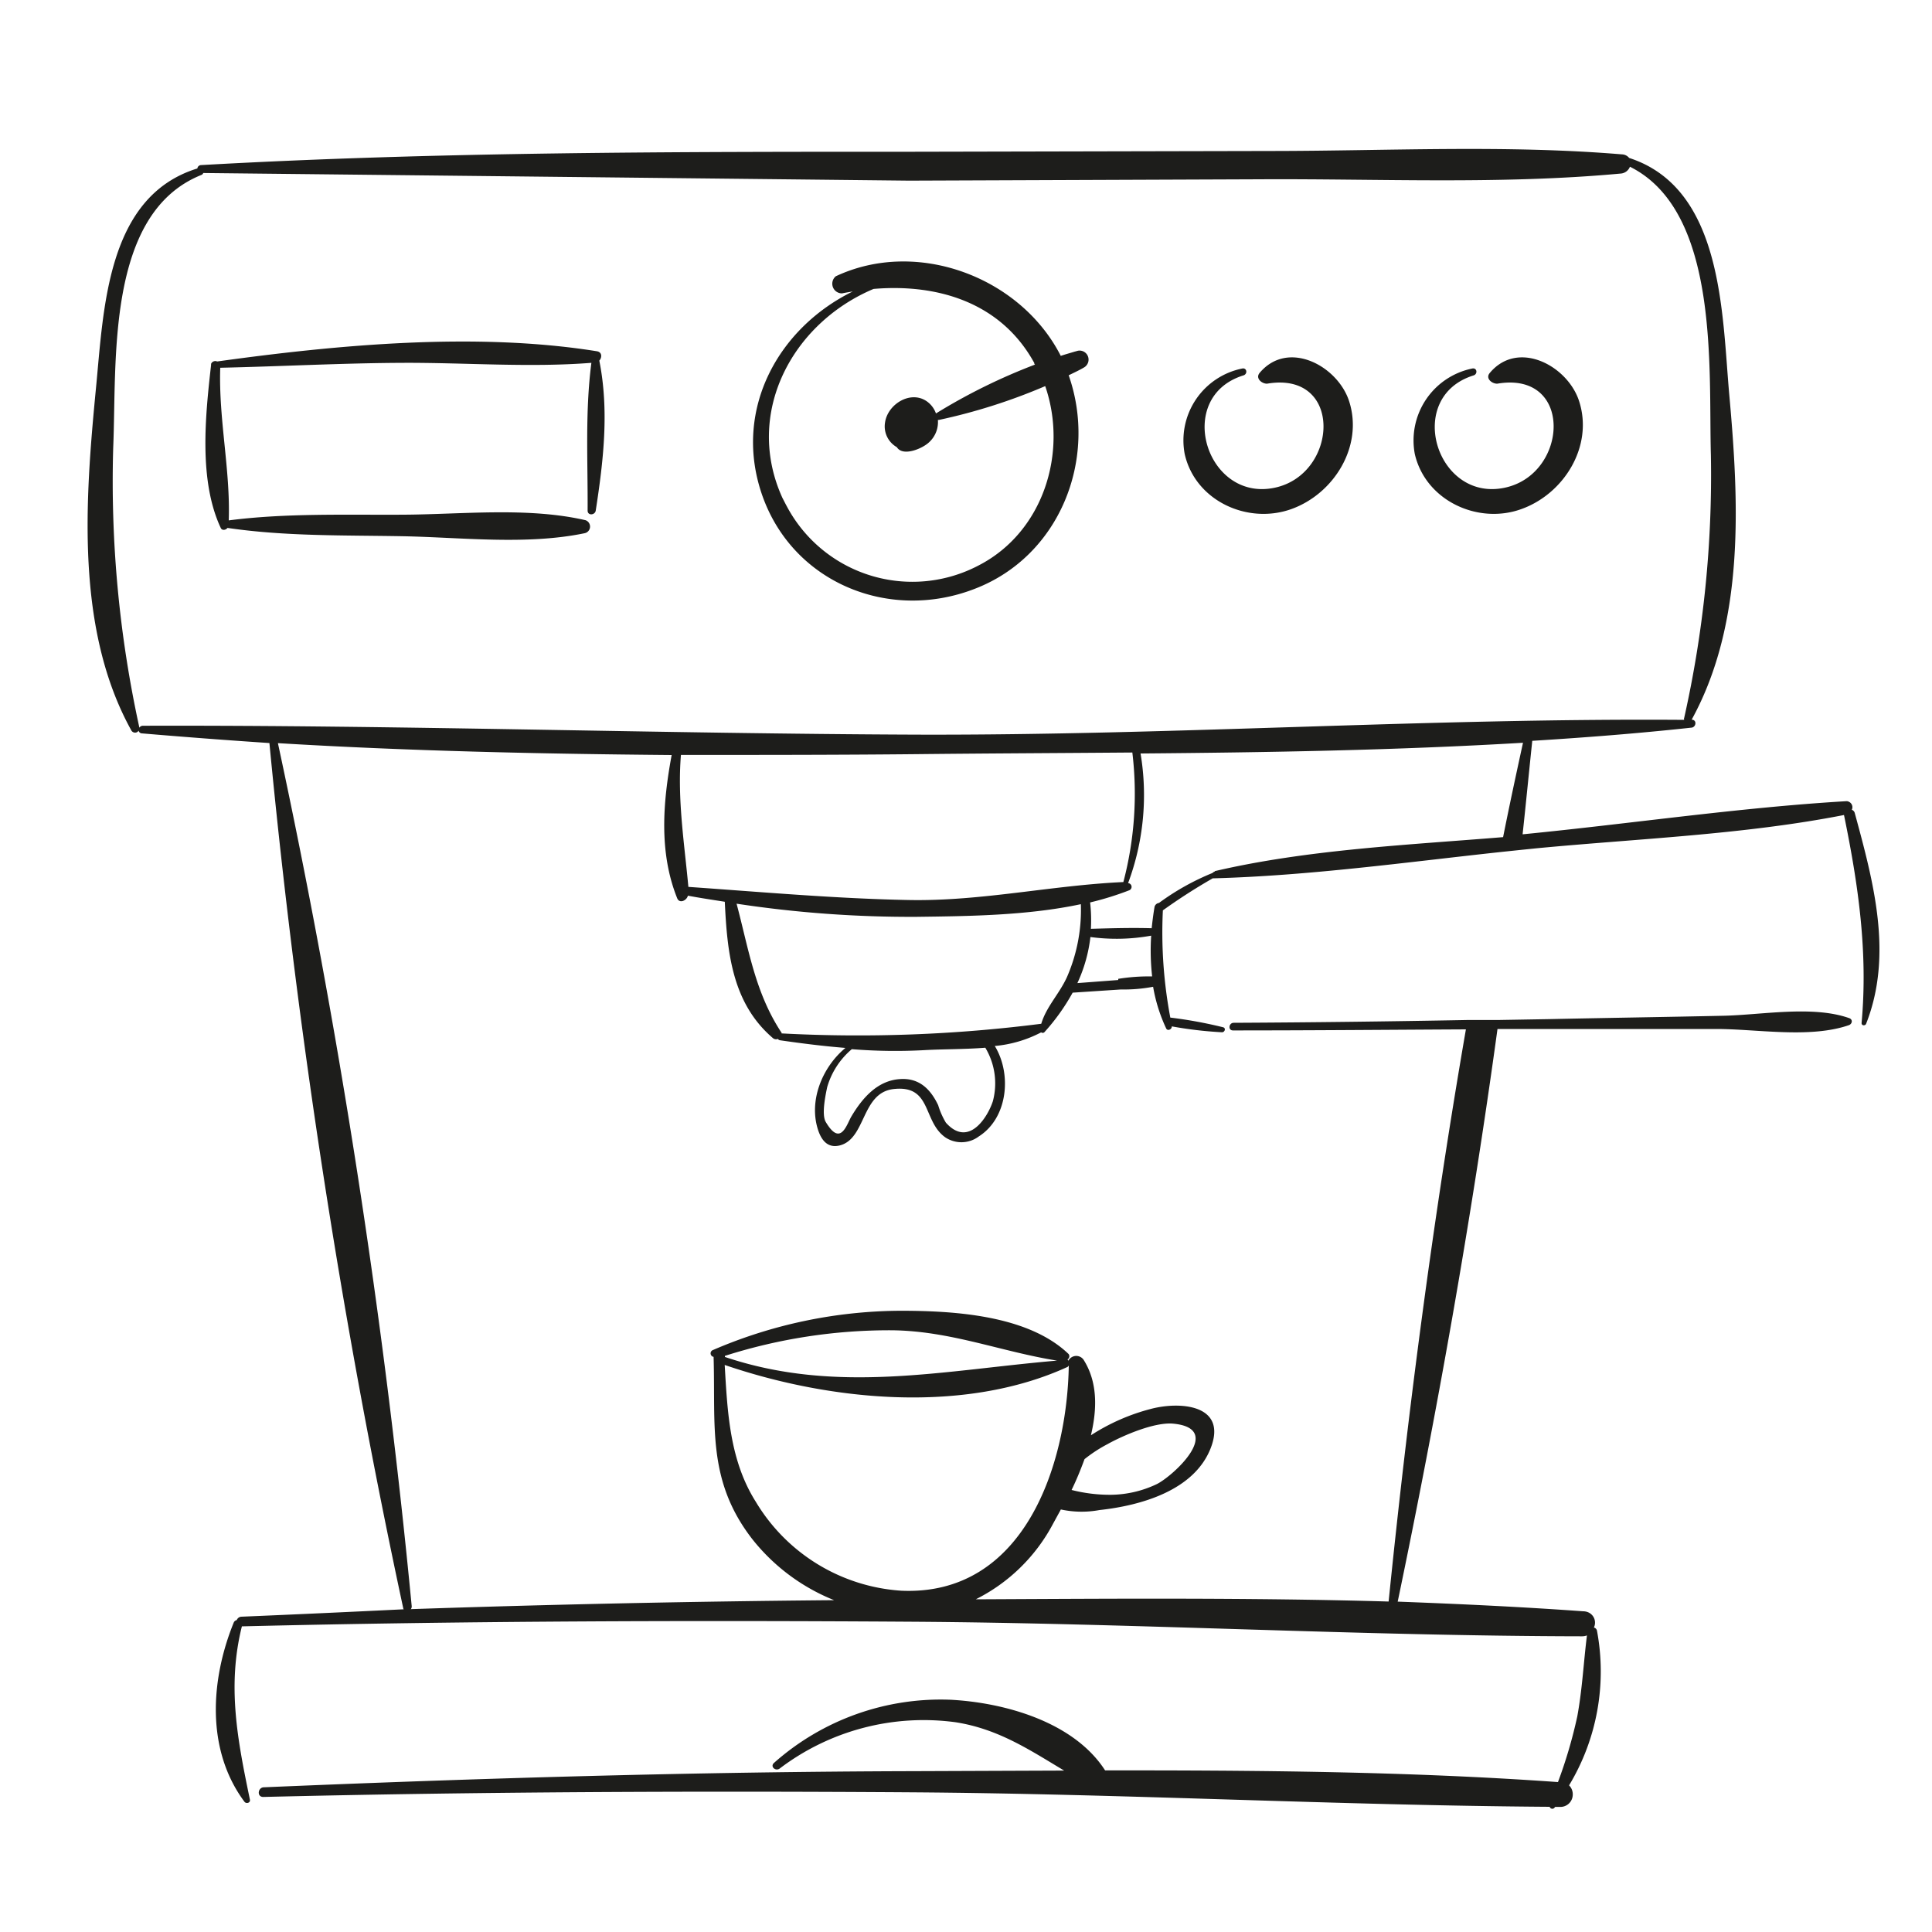
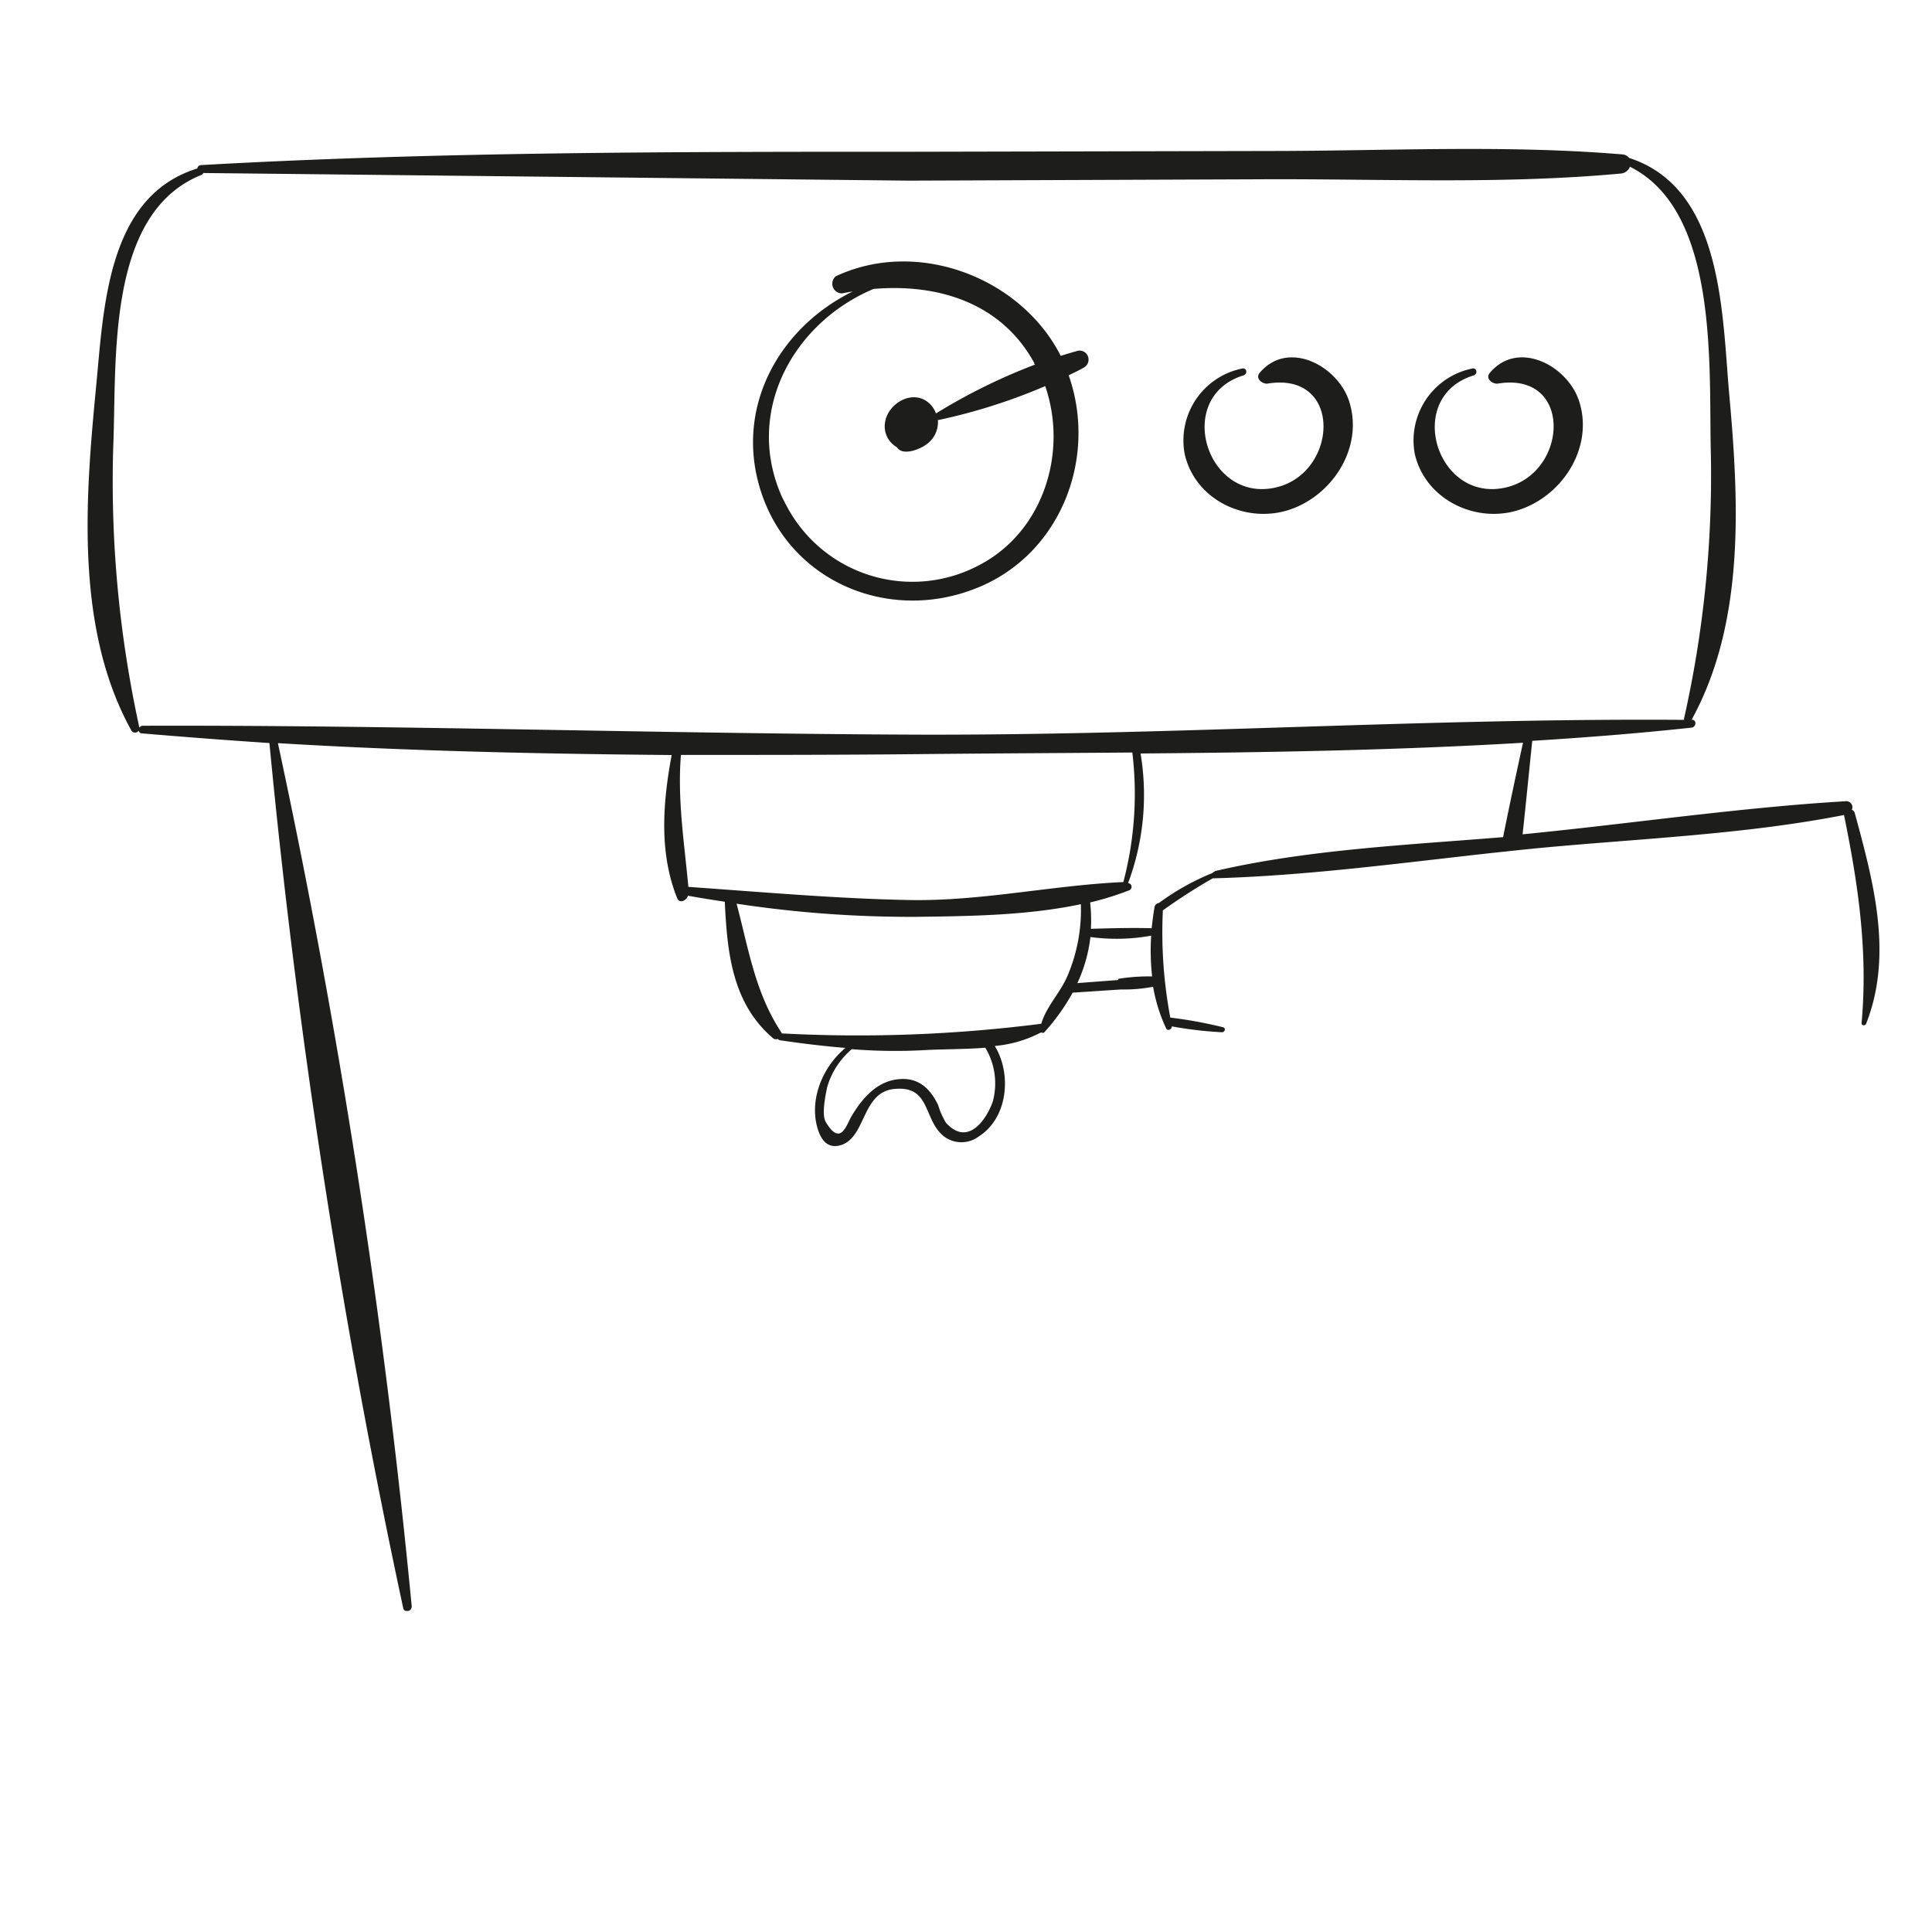
<svg xmlns="http://www.w3.org/2000/svg" width="200" height="200" viewBox="0 0 200 200">
-   <path d="M94.76,43.36c-1,.07-.16,1.22.31,1.64a2,2,0,0,0,.42-.44.83.83,0,0,0-.35-1.11A.85.85,0,0,0,94.76,43.36Z" fill="#1d1d1b" />
-   <path d="M61.78,36.36c-12.49-2-26.79-.68-39.3,1.06a.47.47,0,0,0-.63.25l0,.12c-.59,5.22-1.3,11.93,1,16.86.13.29.51.24.7,0,6,.88,12.06.75,18.1.86s12.83.94,18.86-.31a.7.7,0,0,0,.1-1.35c-5.95-1.37-12.69-.61-18.77-.57s-12.2-.18-18.16.59c.18-5.23-1.06-10.5-.88-15.8,6.37-.14,12.71-.49,19.08-.51s13,.5,19.34,0c-.66,5.08-.36,10.18-.39,15.3,0,.54.76.48.84,0,.8-5.18,1.4-10.35.37-15.53C62.29,37.07,62.39,36.46,61.78,36.36Z" fill="#1d1d1b" />
  <path d="M110.63,38.85c.53-.26,1.11-.53,1.55-.79a.94.94,0,0,0,.4-1.27.93.93,0,0,0-1-.48l-.36.1c-.46.14-.94.27-1.41.43-4.15-8.15-14.86-12.2-23.29-8.24a1,1,0,0,0,.65,1.77c.38-.08.77-.14,1.11-.2C80.61,33.94,76,42.24,78.76,50.84c3,9.35,13.13,13.61,22.13,10.12C109.72,57.58,113.67,47.51,110.63,38.85Zm.65-.8M81,51.55c-4-8.77,1-18.09,9.43-21.64,6.58-.56,13.19,1.37,16.64,7.67a.15.15,0,0,0,.08.16A60.54,60.54,0,0,0,96.89,42.8h0a2.58,2.58,0,0,0-1-1.29c-1.68-1.11-4,.35-4.27,2.22a2.47,2.47,0,0,0,1.22,2.56c.61,1,2.62.17,3.33-.5a2.82,2.82,0,0,0,.92-2.32h.11a59.7,59.7,0,0,0,11-3.5c2.36,6.84-.17,15.06-6.83,18.53a14.72,14.72,0,0,1-19.91-6.07C81.3,52.14,81.16,51.85,81,51.55Z" fill="#1d1d1b" />
  <path d="M133.65,52.71c4.43-1.57,7.53-6.53,6-11.21-1.21-3.66-6.34-6.38-9.26-2.89-.45.55.22,1.11.77,1.11,7.93-1.36,7.4,9.38.79,10.77-7.1,1.5-10.43-9.4-3.23-11.63.47-.15.35-.82-.13-.71A7.59,7.59,0,0,0,122.64,47C123.73,51.84,129.13,54.31,133.65,52.71Z" fill="#1d1d1b" />
  <path d="M157.46,52.71c4.44-1.57,7.53-6.53,6-11.21-1.2-3.66-6.33-6.38-9.24-2.89-.47.55.2,1.11.77,1.11,7.93-1.36,7.39,9.38.77,10.77-7.09,1.5-10.41-9.4-3.21-11.63.45-.15.35-.82-.15-.71A7.6,7.6,0,0,0,146.46,47C147.58,51.84,153,54.31,157.46,52.71Z" fill="#1d1d1b" />
  <path d="M192,84.15a.48.48,0,0,0-.3-.32.62.62,0,0,0-.3-.83.52.52,0,0,0-.3-.06c-11.09.66-22.3,2.33-33.4,3.42h-.08c.35-3.23.66-6.45,1-9.67,5.49-.34,11-.77,16.43-1.36.53,0,.66-.82.07-.83h0c5.55-10.11,4.89-22.59,3.89-33.68-.75-8.4-.65-21.32-10.36-24.47a1,1,0,0,0-.75-.37c-12-1-24.17-.36-36.17-.35l-37.31.08c-24.54,0-49.11,0-73.62,1.38a.4.4,0,0,0-.37.35C11,20.34,10.73,32.08,9.93,40.23,8.82,51.74,7.79,65.15,13.61,75.64a.45.45,0,0,0,.6.14.62.62,0,0,0,.14-.14.36.36,0,0,0,.35.28q6.59.56,13.19,1a780.38,780.38,0,0,0,13.85,89.55.35.35,0,0,0,.26.29h.29a.48.48,0,0,0,.33-.49A780,780,0,0,0,28.77,76.93c13.56.82,27.16,1.11,40.76,1.23-.91,4.91-1.33,10.08.57,14.82.24.61,1,.23,1.11-.26,1.27.24,2.56.43,3.82.63.25,5.24.75,10.51,5,14.13a.51.51,0,0,0,.5.07.3.3,0,0,0,.23.14c2.21.32,4.5.61,6.76.79-2.42,2-3.87,5.55-2.79,8.62.36,1,1,1.78,2.22,1.47,2.71-.71,2.21-5.44,5.54-5.83,4-.46,3,3.33,5.37,5a3,3,0,0,0,3.47-.1c3-1.91,3.43-6.45,1.65-9.36a12.8,12.8,0,0,0,4.8-1.41.27.27,0,0,0,.32,0,21.67,21.67,0,0,0,2.94-4.11l5-.33a16.17,16.17,0,0,0,3.33-.28,16.74,16.74,0,0,0,1.35,4.31c.14.31.61.1.58-.21a41.2,41.2,0,0,0,5.2.61c.3,0,.43-.44.11-.52a45.89,45.89,0,0,0-5.46-1,47.49,47.49,0,0,1-.77-11.1,59.71,59.71,0,0,1,5.17-3.32h.18c9.79-.27,19.75-1.65,29.53-2.71l2.09-.22,1.76-.18c10.51-1,21.41-1.41,31.78-3.44h0c1.48,7.21,2.49,14.18,1.82,21.54,0,.29.39.29.47.07C196,98.81,193.93,91.25,192,84.15ZM94.11,18.7l36.27-.14c12.39-.07,25,.55,37.35-.59a1.11,1.11,0,0,0,1-.71c9.34,4.65,8.13,21.08,8.38,29.83a114.72,114.72,0,0,1-2.76,27.21.28.28,0,0,0,0,.22c-26.44-.2-52.9,1.61-79.35,1.53-26.71-.1-53.48-1-80.21-.92a.41.41,0,0,0-.36.2,119.08,119.08,0,0,1-2.71-29c.38-8.95-.79-24.27,9.15-28.23a.32.32,0,0,0,.17-.19M70.49,78.15c8.1,0,16.2,0,24.31-.08,7.45-.08,14.93-.11,22.42-.17h0a35.87,35.87,0,0,1-.93,13.41c-7.45.34-14.7,2-22.19,1.86s-15.25-.83-22.84-1.36C70.85,87.33,70.11,82.76,70.49,78.15ZM102.78,114c-.52,1.6-2.49,4.86-4.86,2.22a7.92,7.92,0,0,1-.8-1.81c-.81-1.7-2-2.86-4-2.7-2.33.17-3.88,2-5,3.89-.49.85-1.11,3.14-2.64.54-.46-.78,0-2.88.15-3.6a8.07,8.07,0,0,1,2.55-3.93,55.33,55.33,0,0,0,7.51.1c1.92-.11,4.14-.08,6.31-.25A7.17,7.17,0,0,1,102.78,114Zm-21.86-7h0v-.07c-2.76-4.16-3.42-8.7-4.67-13.38a119.91,119.91,0,0,0,18.64,1.36c5.41-.07,11.45-.13,17-1.31a17.35,17.35,0,0,1-1.44,7.55c-.79,1.74-2.13,3.05-2.66,4.83h0a149.55,149.55,0,0,1-26.84,1Zm34.84-5.55-4.23.32A15.57,15.57,0,0,0,112.88,97a20.11,20.11,0,0,0,6.29-.14,23.79,23.79,0,0,0,.1,4.22,19.68,19.68,0,0,0-3.51.25Zm10-11.23a.47.47,0,0,0-.24.15,25.52,25.52,0,0,0-5.54,3.1.55.55,0,0,0-.46.4c-.13.75-.22,1.49-.3,2.22-2.09-.06-4.19,0-6.29.06a16.58,16.58,0,0,0-.08-2.73,31,31,0,0,0,4.08-1.27.39.39,0,0,0,.17-.52.4.4,0,0,0-.32-.21h0A26.08,26.08,0,0,0,118.07,78c13.2-.11,26.43-.33,39.59-1.11-.71,3.25-1.41,6.51-2.06,9.77-9.85.81-20.25,1.28-29.85,3.52Z" fill="#1d1d1b" />
-   <path d="M25,167.36a.54.54,0,0,0-.49.35.44.44,0,0,0-.32.27c-2.4,5.91-2.88,13.16,1.11,18.53.18.25.65.13.57-.22-1.27-6.1-2.38-11.74-.83-17.93,23.05-.56,46.26-.63,69.32-.48s46.29,1.47,69.41,1.51a1.44,1.44,0,0,0,.51-.09c-.35,2.79-.48,5.55-1,8.38a49,49,0,0,1-2,6.8c-15.53-1.11-31.23-1.22-46.88-1.21-3.22-5-10.33-7-15.94-7.31a26,26,0,0,0-18.33,6.53c-.44.38.15.9.58.59a24.66,24.66,0,0,1,18.24-4.79c4.43.7,7.68,2.89,11.21,5l-15.64.06c-22.46.06-44.76.72-67.2,1.67-.63,0-.76,1-.07,1,22.31-.54,44.78-.63,67.1-.48,22,.15,44,1.35,66.07,1.5a.29.29,0,0,0,.36.19.28.28,0,0,0,.15-.11l.06-.07h.46a1.28,1.28,0,0,0,1.36-1.23,1.3,1.3,0,0,0-.38-1,22.83,22.83,0,0,0,2.89-16,.43.43,0,0,0-.32-.34,1.16,1.16,0,0,0-.56-1.56,1.3,1.3,0,0,0-.55-.12c-6.37-.46-12.79-.76-19.2-1,4.06-19.51,7.6-39.38,10.33-59.28h22.63c4.25,0,9.67,1,13.73-.39.37-.12.47-.62,0-.75-3.76-1.31-9-.32-12.94-.23-6,.13-12.08.22-18.12.35l-5.22.09h-3.18q-12.1.23-24.21.29c-.51,0-.61.79-.07.79,8,0,16.08-.07,24.11-.11-3.4,19.66-6,39.53-8,59.23-14.25-.41-28.55-.3-42.74-.23a18.31,18.31,0,0,0,8-7.82l.81-1.48a10.16,10.16,0,0,0,4,.06c4.23-.46,9.83-2,11.53-6.46s-3.21-4.82-6.25-4a21.16,21.16,0,0,0-6.17,2.72c.67-2.79.68-5.55-.76-7.82a.92.92,0,0,0-1.28-.23.89.89,0,0,0-.3.34.29.29,0,0,0-.08-.14.39.39,0,0,0,.14-.52.27.27,0,0,0-.07-.08c-4.21-4-11.86-4.44-17.35-4.44a49.51,49.51,0,0,0-19.46,4.08.36.36,0,0,0-.17.49.35.35,0,0,0,.27.2c.22,7.14-.71,12.78,4,18.86a20.52,20.52,0,0,0,8.48,6.33q-22.18.19-44.19.94h-.29Q33.52,167,25,167.36Zm89.73-17.91c1.63-.89,4.74-2.22,6.66-2.08,5.43.48.11,5.38-1.63,6.26a11.3,11.3,0,0,1-4.75,1.11,16,16,0,0,1-4.08-.5c.49-1,.94-2.1,1.34-3.19A14.61,14.61,0,0,1,114.74,149.45ZM92.32,137.71c6.08.06,11.32,2.22,17.11,3.14-11.75,1-22.82,3.52-34.39-.38h0v-.11A56,56,0,0,1,92.32,137.71ZM78.25,155.48c-2.72-4.3-2.94-9.26-3.23-14.18,10.87,3.72,24.78,5.11,35.5.2l.12-.13c-.17,10.26-4.61,23.87-17.34,23.3A19,19,0,0,1,78.25,155.48Z" fill="#1d1d1b" />
</svg>